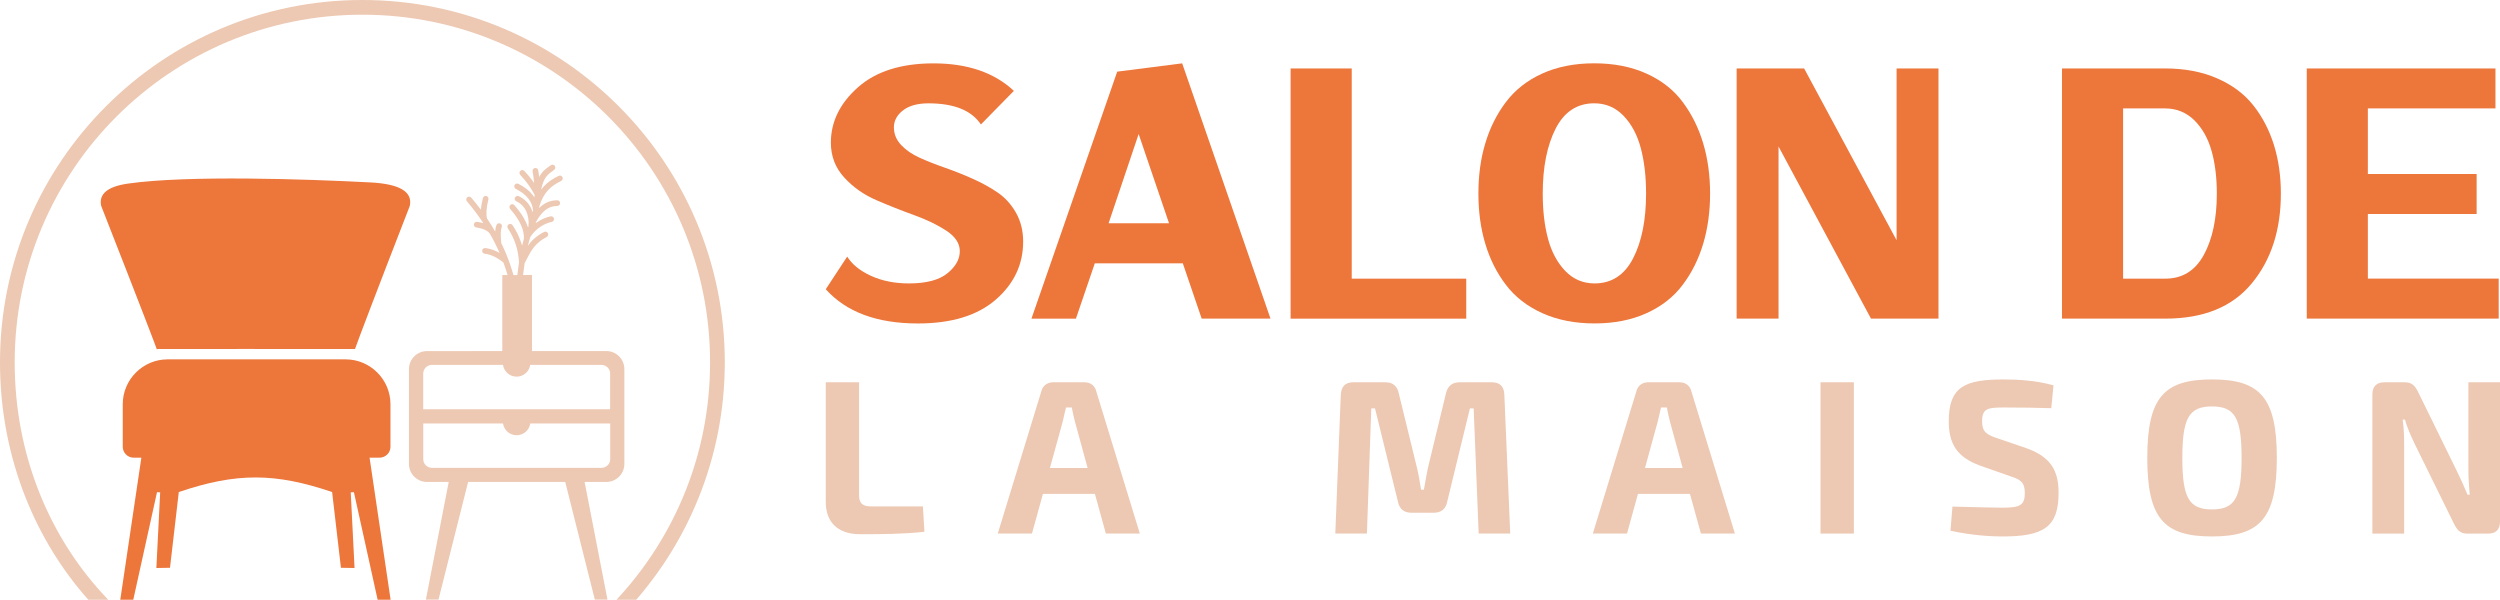
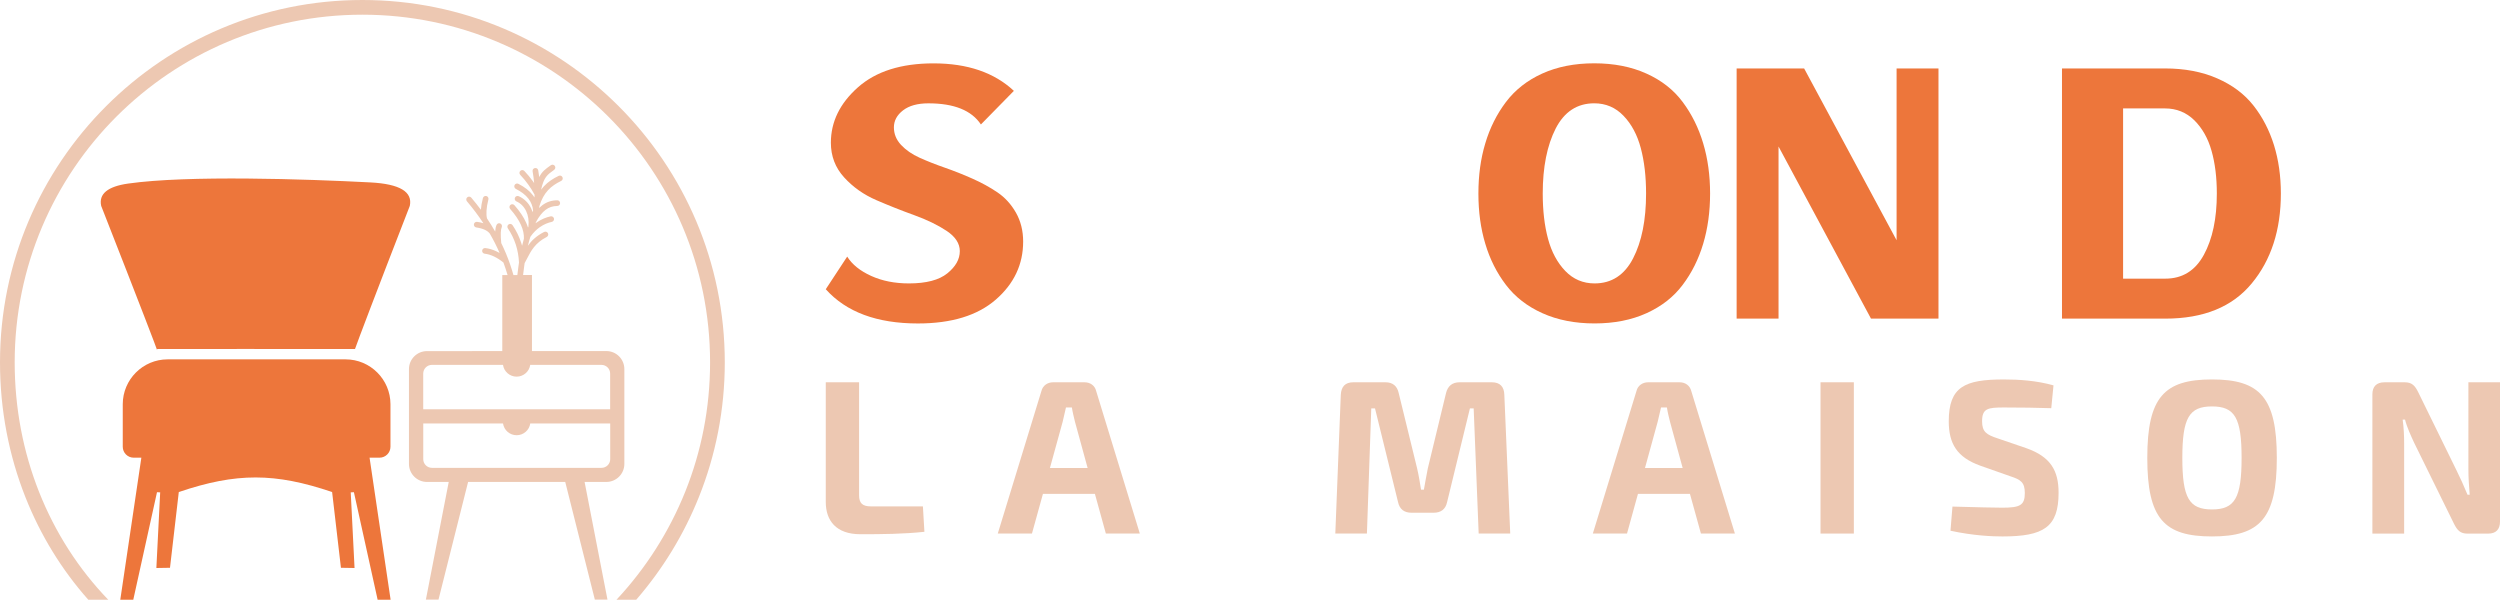
<svg xmlns="http://www.w3.org/2000/svg" version="1.1" id="Calque_1" x="0px" y="0px" width="208.419px" height="50px" viewBox="5.058 1.213 208.419 50" enable-background="new 5.058 1.213 208.419 50" xml:space="preserve">
  <g>
    <g>
      <path fill="#ED763B" d="M34.298,42.26l0.318,6.306c-0.756-0.011-1.135-0.019-1.135-0.019l-0.735-6.314    c-4.761-1.612-7.971-1.63-12.782,0l-0.734,6.314c0,0-0.379,0.007-1.136,0.019l0.318-6.306l-0.265-0.013l-1.978,8.966h-1.083    l1.757-11.844h-0.64c-0.502,0-0.911-0.41-0.911-0.911v-3.546c0-2.061,1.68-3.74,3.738-3.74H33.87c2.062,0,3.74,1.682,3.74,3.74    v3.546c0,0.501-0.41,0.911-0.912,0.911h-0.83l1.755,11.844h-1.082l-1.978-8.966L34.298,42.26z" />
      <path fill="#ED763B" d="M23.646,30.311c1.43-0.013,2.572-0.011,3.582,0h7.425c0.225-0.647,1.658-4.439,4.569-11.932    c0.252-1.179-0.84-1.829-3.279-1.958c-5.385-0.281-15.235-0.611-20.198,0.095c-1.716,0.243-2.466,0.865-2.252,1.861    c3.392,8.647,4.638,11.909,4.663,12.026v-0.095h5.489L23.646,30.311L23.646,30.311z" />
      <path fill="#EDC8B2" d="M49.265,36.516h6.665v2.979c0,0.396-0.324,0.721-0.723,0.721H41.066c-0.398,0-0.722-0.324-0.722-0.721    v-2.979h6.649c0.081,0.555,0.56,0.981,1.135,0.981C48.706,37.496,49.184,37.071,49.265,36.516 M41.064,31.632h5.927    c0.081,0.556,0.56,0.981,1.135,0.981c0.578,0,1.056-0.425,1.136-0.981h5.94c0.398,0,0.723,0.324,0.723,0.723v2.979H40.341v-2.979    C40.343,31.957,40.666,31.632,41.064,31.632z M55.611,30.48h-6.204v-6.341h-0.74c0.027-0.235,0.056-0.46,0.085-0.679    c0.015-0.105,0.03-0.208,0.043-0.31c0.066-0.122,0.134-0.252,0.203-0.382c0.324-0.631,0.67-1.305,1.637-1.798    c0.117-0.06,0.162-0.202,0.104-0.317c-0.06-0.118-0.203-0.161-0.319-0.103c-0.657,0.337-1.06,0.736-1.354,1.152    c0.043-0.167,0.082-0.324,0.125-0.472c0.003-0.008,0.005-0.02,0.007-0.026c0.027-0.088,0.053-0.173,0.08-0.253    c0.24-0.347,0.508-0.607,0.781-0.798c0.353-0.248,0.709-0.381,1.001-0.442c0.126-0.027,0.21-0.154,0.182-0.282    c-0.028-0.126-0.153-0.208-0.282-0.18c-0.344,0.073-0.759,0.229-1.173,0.519c-0.024,0.018-0.052,0.038-0.078,0.056l0.029-0.092    c0.252-0.468,0.514-0.807,0.808-1.027c0.283-0.214,0.6-0.319,0.971-0.321c0.13,0,0.236-0.108,0.235-0.239    c0-0.131-0.107-0.236-0.238-0.234c-0.478,0.004-0.885,0.14-1.251,0.417c-0.089,0.067-0.174,0.143-0.257,0.224    c0.008-0.054,0.017-0.108,0.022-0.163c0.174-0.568,0.416-0.991,0.717-1.318c0.305-0.331,0.674-0.57,1.093-0.772    c0.118-0.057,0.167-0.198,0.111-0.315c-0.057-0.118-0.197-0.167-0.313-0.111c-0.471,0.225-0.889,0.5-1.238,0.876    c-0.082,0.088-0.156,0.18-0.23,0.279c0.232-1.047,0.519-1.25,1.065-1.638l0.021-0.017c0.107-0.075,0.132-0.222,0.057-0.329    c-0.075-0.107-0.222-0.132-0.329-0.056l-0.024,0.016c-0.428,0.303-0.718,0.513-0.945,0.973c-0.024-0.186-0.052-0.375-0.085-0.564    c-0.022-0.128-0.146-0.215-0.276-0.19c-0.127,0.022-0.216,0.145-0.191,0.274c0.059,0.334,0.101,0.66,0.128,0.98    c-0.036-0.05-0.071-0.102-0.106-0.154c-0.218-0.301-0.455-0.587-0.712-0.858c-0.09-0.095-0.239-0.099-0.334-0.009    c-0.095,0.09-0.098,0.241-0.007,0.336c0.244,0.256,0.468,0.526,0.669,0.81c0.194,0.267,0.368,0.546,0.524,0.841    c0,0.078-0.003,0.156-0.006,0.233c-0.042-0.067-0.088-0.133-0.139-0.197c-0.281-0.362-0.684-0.675-1.202-0.94    c-0.115-0.059-0.259-0.014-0.318,0.103c-0.059,0.117-0.012,0.26,0.104,0.319c0.457,0.233,0.807,0.501,1.044,0.808    c0.227,0.291,0.357,0.616,0.393,0.976c-0.008,0.053-0.021,0.105-0.032,0.159c-0.034-0.1-0.073-0.2-0.117-0.296    c-0.226-0.474-0.591-0.839-1.049-1.038c-0.12-0.052-0.259,0.003-0.312,0.122c-0.052,0.12,0.002,0.258,0.122,0.312    c0.351,0.152,0.633,0.437,0.81,0.81c0.172,0.36,0.247,0.807,0.188,1.293l-0.031,0.079c-0.045-0.137-0.096-0.275-0.159-0.413    c-0.208-0.468-0.537-0.954-0.978-1.454c-0.086-0.097-0.236-0.107-0.333-0.02c-0.096,0.085-0.105,0.235-0.021,0.333    c0.41,0.464,0.71,0.908,0.901,1.332c0.181,0.403,0.263,0.788,0.247,1.152c-0.053,0.182-0.104,0.377-0.152,0.587    c-0.022-0.081-0.047-0.161-0.073-0.242c-0.168-0.519-0.409-1.011-0.722-1.475c-0.072-0.108-0.219-0.138-0.328-0.065    c-0.108,0.072-0.137,0.219-0.064,0.328c0.287,0.427,0.507,0.881,0.664,1.36c0.152,0.473,0.24,0.969,0.265,1.488    c-0.015,0.101-0.03,0.204-0.044,0.308c-0.032,0.237-0.063,0.483-0.093,0.74h-0.326c-0.169-0.608-0.376-1.205-0.62-1.793    c-0.125-0.296-0.256-0.589-0.397-0.877c-0.033-0.342-0.046-0.626-0.039-0.853c0.009-0.214,0.036-0.369,0.079-0.462    c0.055-0.119,0.001-0.261-0.116-0.313c-0.119-0.056-0.259-0.003-0.313,0.115c-0.062,0.134-0.1,0.321-0.117,0.558    c-0.21-0.369-0.438-0.735-0.682-1.098c-0.043-0.181-0.056-0.396-0.041-0.642c0.017-0.276,0.069-0.589,0.158-0.936    c0.034-0.125-0.043-0.255-0.17-0.288c-0.126-0.031-0.254,0.045-0.287,0.171c-0.092,0.358-0.149,0.683-0.17,0.972    c-0.251-0.339-0.52-0.676-0.801-1.009c-0.084-0.099-0.235-0.111-0.334-0.027c-0.1,0.084-0.111,0.234-0.027,0.333    c0.506,0.598,0.963,1.206,1.372,1.828c-0.158-0.051-0.334-0.088-0.524-0.115c-0.129-0.018-0.25,0.072-0.267,0.201    c-0.019,0.128,0.071,0.249,0.199,0.266c0.287,0.041,0.529,0.109,0.719,0.2c0.177,0.084,0.312,0.188,0.408,0.313    c0.308,0.531,0.58,1.068,0.816,1.616c-0.084-0.048-0.167-0.093-0.251-0.131l0,0c-0.313-0.151-0.627-0.244-0.941-0.279    c-0.129-0.015-0.247,0.079-0.262,0.208c-0.015,0.13,0.08,0.247,0.208,0.261c0.263,0.031,0.527,0.111,0.793,0.238l0,0    c0.257,0.124,0.514,0.29,0.774,0.5c0.127,0.344,0.241,0.692,0.344,1.042h-0.441v6.34H40.65c-0.824,0-1.498,0.672-1.498,1.498v7.91    c0,0.824,0.674,1.499,1.498,1.499h1.817l-1.904,9.809h1.052l2.467-9.809h0.408h7.219h0.471l2.468,9.809h1.053l-1.907-9.809h1.817    c0.824,0,1.498-0.675,1.498-1.499v-7.91C57.109,31.153,56.435,30.48,55.611,30.48z M12.421,51.213    c-2.211-2.488-3.983-5.374-5.234-8.527c-1.383-3.487-2.129-7.297-2.129-11.263c0-8.343,3.382-15.895,8.849-21.361    c5.467-5.467,13.02-8.849,21.362-8.849c8.342,0,15.896,3.382,21.363,8.849c5.466,5.467,8.85,13.02,8.85,21.361    c0,3.958-0.764,7.743-2.152,11.21c-1.262,3.159-3.041,6.053-5.233,8.58h-1.646c2.436-2.606,4.395-5.667,5.744-9.033    c1.329-3.321,2.06-6.949,2.06-10.757c0-8.002-3.243-15.249-8.489-20.496c-5.245-5.244-12.492-8.489-20.497-8.489    c-8.003,0-15.251,3.245-20.498,8.489C9.526,16.174,6.282,23.42,6.282,31.423c0,3.816,0.713,7.475,2.037,10.813    c1.337,3.368,3.293,6.416,5.765,8.978H12.421z" />
    </g>
    <g>
      <g>
        <path fill="#ED763B" d="M80.834,24.841c1.441,0,2.507-0.279,3.199-0.838c0.696-0.562,1.042-1.179,1.042-1.854     c0-0.639-0.37-1.205-1.108-1.694c-0.74-0.488-1.637-0.923-2.693-1.305c-1.059-0.382-2.113-0.8-3.161-1.253     c-1.048-0.453-1.944-1.085-2.681-1.895c-0.738-0.81-1.106-1.773-1.106-2.893c0-1.742,0.751-3.281,2.254-4.614     c1.503-1.334,3.604-1.999,6.307-1.999c2.828,0,5.059,0.762,6.695,2.292l-2.748,2.801c-0.781-1.175-2.239-1.761-4.375-1.761     c-0.907,0-1.612,0.196-2.118,0.586c-0.506,0.391-0.761,0.864-0.761,1.415c0,0.551,0.199,1.04,0.6,1.469     c0.401,0.426,0.916,0.782,1.547,1.067c0.628,0.282,1.328,0.56,2.094,0.826c0.767,0.268,1.528,0.568,2.292,0.909     c0.765,0.338,1.462,0.719,2.094,1.147c0.629,0.426,1.148,0.992,1.547,1.694c0.399,0.702,0.602,1.507,0.602,2.413     c0,1.901-0.76,3.516-2.282,4.839c-1.522,1.323-3.686,1.987-6.494,1.987c-3.415,0-5.975-0.952-7.68-2.854l1.787-2.72     c0.41,0.657,1.077,1.194,2.002,1.612C78.612,24.637,79.659,24.841,80.834,24.841z" />
-         <path fill="#ED763B" d="M103.666,23.164h-7.337l-1.574,4.613h-3.707l7.149-20.591l5.416-0.692l7.363,21.282h-5.737     L103.666,23.164z M102.519,19.828l-2.535-7.442l-2.507,7.442H102.519z" />
-         <path fill="#ED763B" d="M127.296,27.777h-9.547h-5.096V6.919h5.096v17.524h9.547V27.777z" />
        <path fill="#ED763B" d="M147.048,13.161c0.384,1.278,0.576,2.675,0.576,4.187c0,1.511-0.192,2.909-0.576,4.188     c-0.382,1.28-0.951,2.423-1.71,3.426c-0.752,1.005-1.758,1.791-3.012,2.361c-1.252,0.568-2.697,0.854-4.331,0.854     c-1.638,0-3.09-0.285-4.35-0.854c-1.267-0.568-2.277-1.356-3.041-2.361c-0.765-1.003-1.34-2.146-1.72-3.426     c-0.386-1.279-0.575-2.675-0.575-4.188c0-1.512,0.188-2.908,0.575-4.187c0.38-1.281,0.955-2.428,1.72-3.442     c0.766-1.014,1.774-1.805,3.026-2.374c1.253-0.568,2.701-0.854,4.335-0.854c1.637,0,3.085,0.283,4.348,0.854     c1.265,0.568,2.275,1.36,3.028,2.374C146.097,10.731,146.667,11.881,147.048,13.161z M133.672,17.348     c0,1.422,0.146,2.68,0.441,3.774c0.293,1.093,0.773,1.987,1.44,2.682c0.664,0.69,1.48,1.037,2.441,1.037     c1.419,0,2.493-0.696,3.212-2.091c0.721-1.396,1.081-3.196,1.081-5.402c0-1.423-0.146-2.685-0.44-3.788     c-0.293-1.101-0.771-2-1.44-2.694c-0.664-0.693-1.48-1.04-2.439-1.04c-1.424,0-2.496,0.701-3.218,2.105     C134.034,13.337,133.672,15.144,133.672,17.348z" />
        <path fill="#ED763B" d="M163.172,6.919h3.492v20.857h-3.492h-2.134l-7.708-14.348v14.348h-3.493V6.919h3.493h2.134l7.708,14.323     V6.919z" />
        <path fill="#ED763B" d="M182.055,6.919h3.494c1.636,0,3.084,0.275,4.348,0.827c1.266,0.551,2.271,1.306,3.028,2.267     c0.757,0.961,1.322,2.06,1.708,3.294c0.383,1.236,0.575,2.583,0.575,4.041c0,3.041-0.81,5.54-2.429,7.493     c-1.616,1.959-4.018,2.935-7.203,2.935h-3.52h-0.586h-4.509V6.918h3.39L182.055,6.919L182.055,6.919z M182.055,10.253v14.19     h3.521c1.424,0,2.493-0.664,3.214-1.988c0.721-1.324,1.08-3.026,1.08-5.107c0-1.333-0.145-2.521-0.441-3.562     c-0.291-1.041-0.774-1.888-1.437-2.548c-0.67-0.656-1.482-0.986-2.443-0.986H182.055L182.055,10.253L182.055,10.253z" />
-         <path fill="#ED763B" d="M211.529,15.72v3.334h-9.068v5.388h10.907v3.333H202.46h-5.093V6.918h5.093h10.639v3.334H202.46v5.467     L211.529,15.72L211.529,15.72z" />
      </g>
      <g>
        <path fill="#EDC8B2" d="M76.678,42.5c0,0.657,0.275,0.929,0.987,0.929h4.333l0.126,2.118c-1.682,0.185-3.546,0.203-5.335,0.203     c-2.029,0-2.889-1.135-2.889-2.688v-9.979h2.778L76.678,42.5L76.678,42.5z" />
        <path fill="#EDC8B2" d="M92.005,42.385l-0.915,3.31h-2.849l3.637-11.879c0.11-0.459,0.513-0.732,0.967-0.732h2.633     c0.472,0,0.861,0.273,0.967,0.732l3.638,11.879h-2.831l-0.914-3.31H92.005z M94.676,36.375c-0.091-0.386-0.202-0.805-0.257-1.19     h-0.494l-0.275,1.19l-1.063,3.854h3.144L94.676,36.375z" />
        <path fill="#EDC8B2" d="M129.429,33.083c0.676,0,1.024,0.364,1.041,1.041l0.492,11.571h-2.631l-0.417-10.436h-0.313l-1.9,7.804     c-0.128,0.603-0.511,0.896-1.133,0.896h-1.825c-0.626,0-1.007-0.292-1.136-0.896l-1.919-7.804h-0.311l-0.363,10.436h-2.635     l0.457-11.571c0.037-0.677,0.366-1.041,1.045-1.041h2.683c0.604,0,0.97,0.313,1.099,0.896l1.537,6.289     c0.141,0.602,0.232,1.187,0.326,1.77h0.237c0.11-0.583,0.201-1.165,0.326-1.77l1.521-6.289c0.148-0.583,0.512-0.896,1.133-0.896     H129.429z" />
        <path fill="#EDC8B2" d="M141.611,42.385l-0.913,3.31h-2.849l3.637-11.879c0.106-0.459,0.511-0.732,0.967-0.732h2.637     c0.471,0,0.854,0.273,0.967,0.732l3.636,11.879h-2.832l-0.916-3.31H141.611z M144.283,36.375     c-0.095-0.386-0.203-0.805-0.258-1.19h-0.491l-0.279,1.19l-1.059,3.854h3.142L144.283,36.375z" />
        <path fill="#EDC8B2" d="M156.83,45.699V33.083h2.779v12.612h-2.779V45.699z" />
        <path fill="#EDC8B2" d="M176.253,33.341l-0.186,1.902c-1.057-0.038-2.607-0.06-3.941-0.06c-1.354,0-1.826,0.078-1.826,1.153     c0,0.877,0.361,1.117,1.313,1.427l2.396,0.821c2.008,0.716,2.668,1.864,2.668,3.711c0,2.868-1.244,3.64-4.682,3.64     c-0.803,0-2.392-0.056-4.33-0.477l0.164-2.013c2.339,0.06,3.361,0.092,4.166,0.092c1.465,0,1.867-0.199,1.867-1.222     c0-0.895-0.349-1.114-1.188-1.391l-2.542-0.896c-1.919-0.694-2.611-1.825-2.611-3.693c0-2.888,1.333-3.489,4.59-3.489     C173.35,32.846,174.846,32.94,176.253,33.341z" />
        <path fill="#EDC8B2" d="M194.871,39.389c0,5.063-1.424,6.546-5.406,6.546c-3.985,0-5.393-1.482-5.393-6.546     c0-5.061,1.408-6.543,5.393-6.543C193.447,32.846,194.871,34.33,194.871,39.389z M186.994,39.389     c0,3.343,0.569,4.295,2.473,4.295c1.898,0,2.467-0.952,2.467-4.295c0-3.344-0.568-4.293-2.467-4.293     C187.563,35.096,186.994,36.044,186.994,39.389z" />
        <path fill="#EDC8B2" d="M213.477,44.69c0,0.658-0.333,1.009-0.987,1.009h-1.738c-0.583,0-0.842-0.279-1.113-0.827l-3.309-6.725     c-0.258-0.549-0.619-1.335-0.77-1.955h-0.199c0.093,0.657,0.125,1.353,0.125,2.01v7.496h-2.648V34.09     c0-0.657,0.348-1.006,1.005-1.006h1.701c0.585,0,0.843,0.274,1.113,0.821l3.197,6.525c0.275,0.547,0.626,1.317,0.916,2.029h0.181     c-0.056-0.712-0.109-1.41-0.109-2.121v-7.256h2.636V44.69L213.477,44.69z" />
      </g>
    </g>
  </g>
</svg>